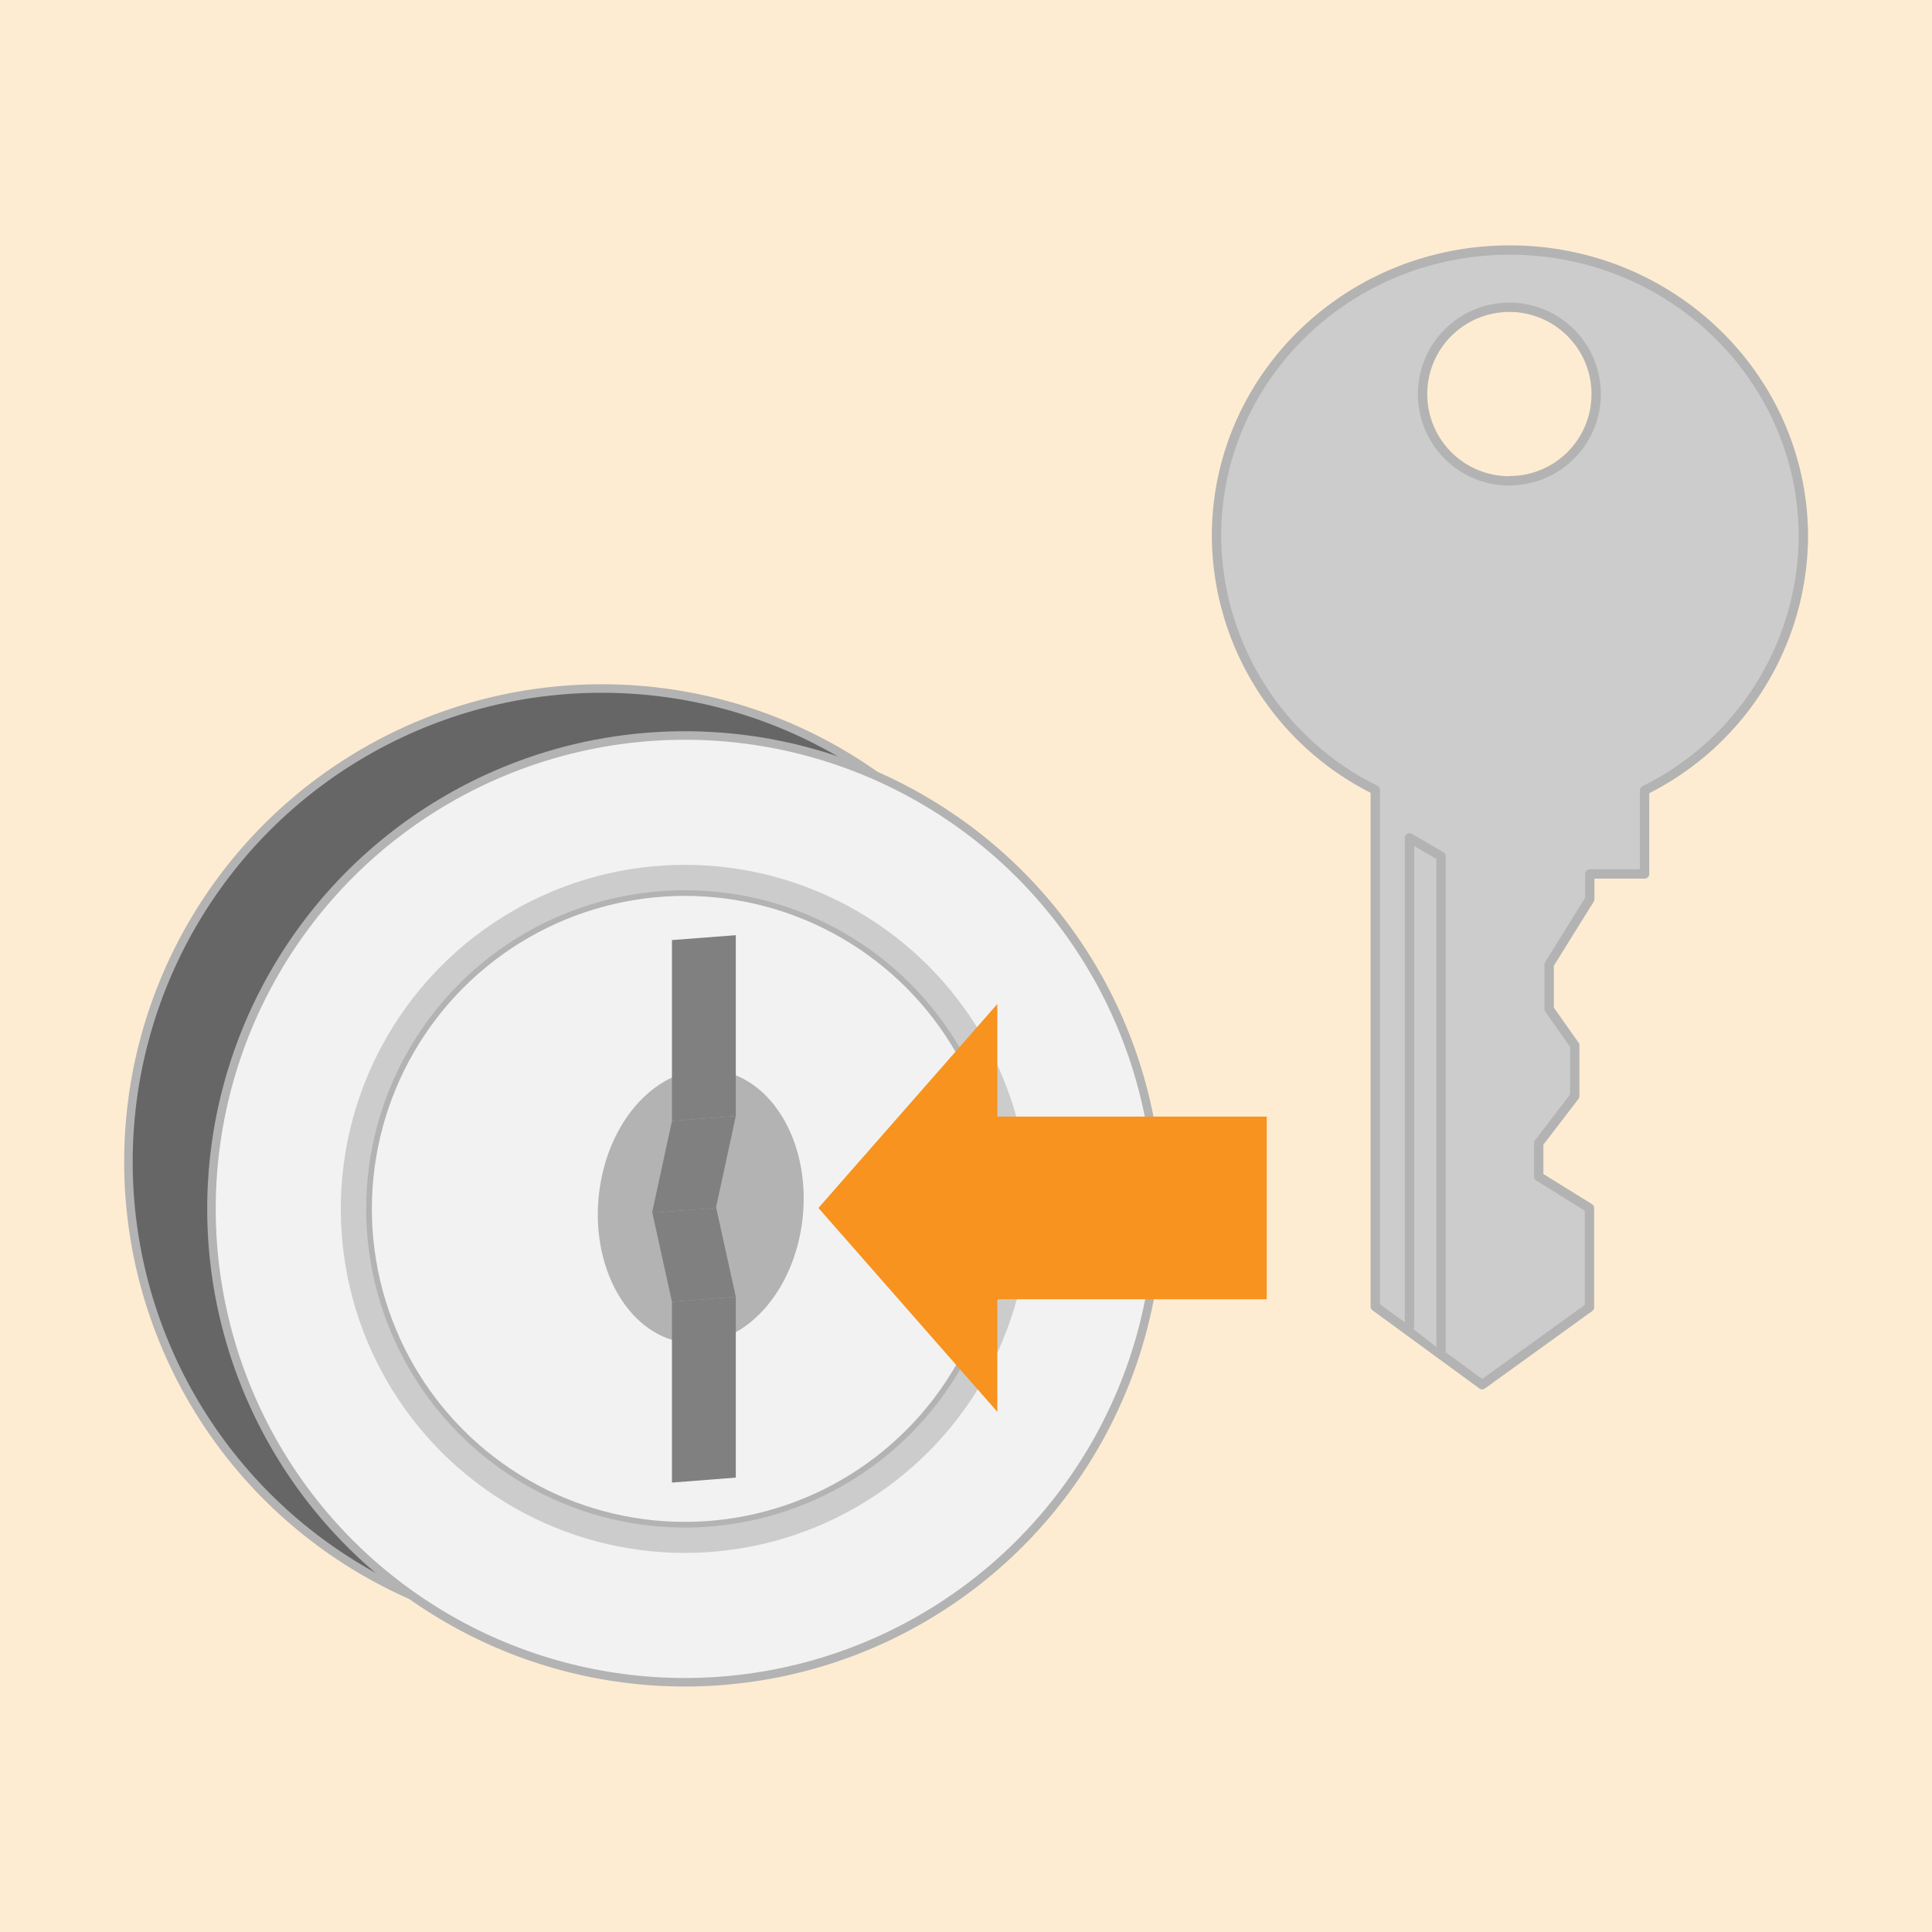
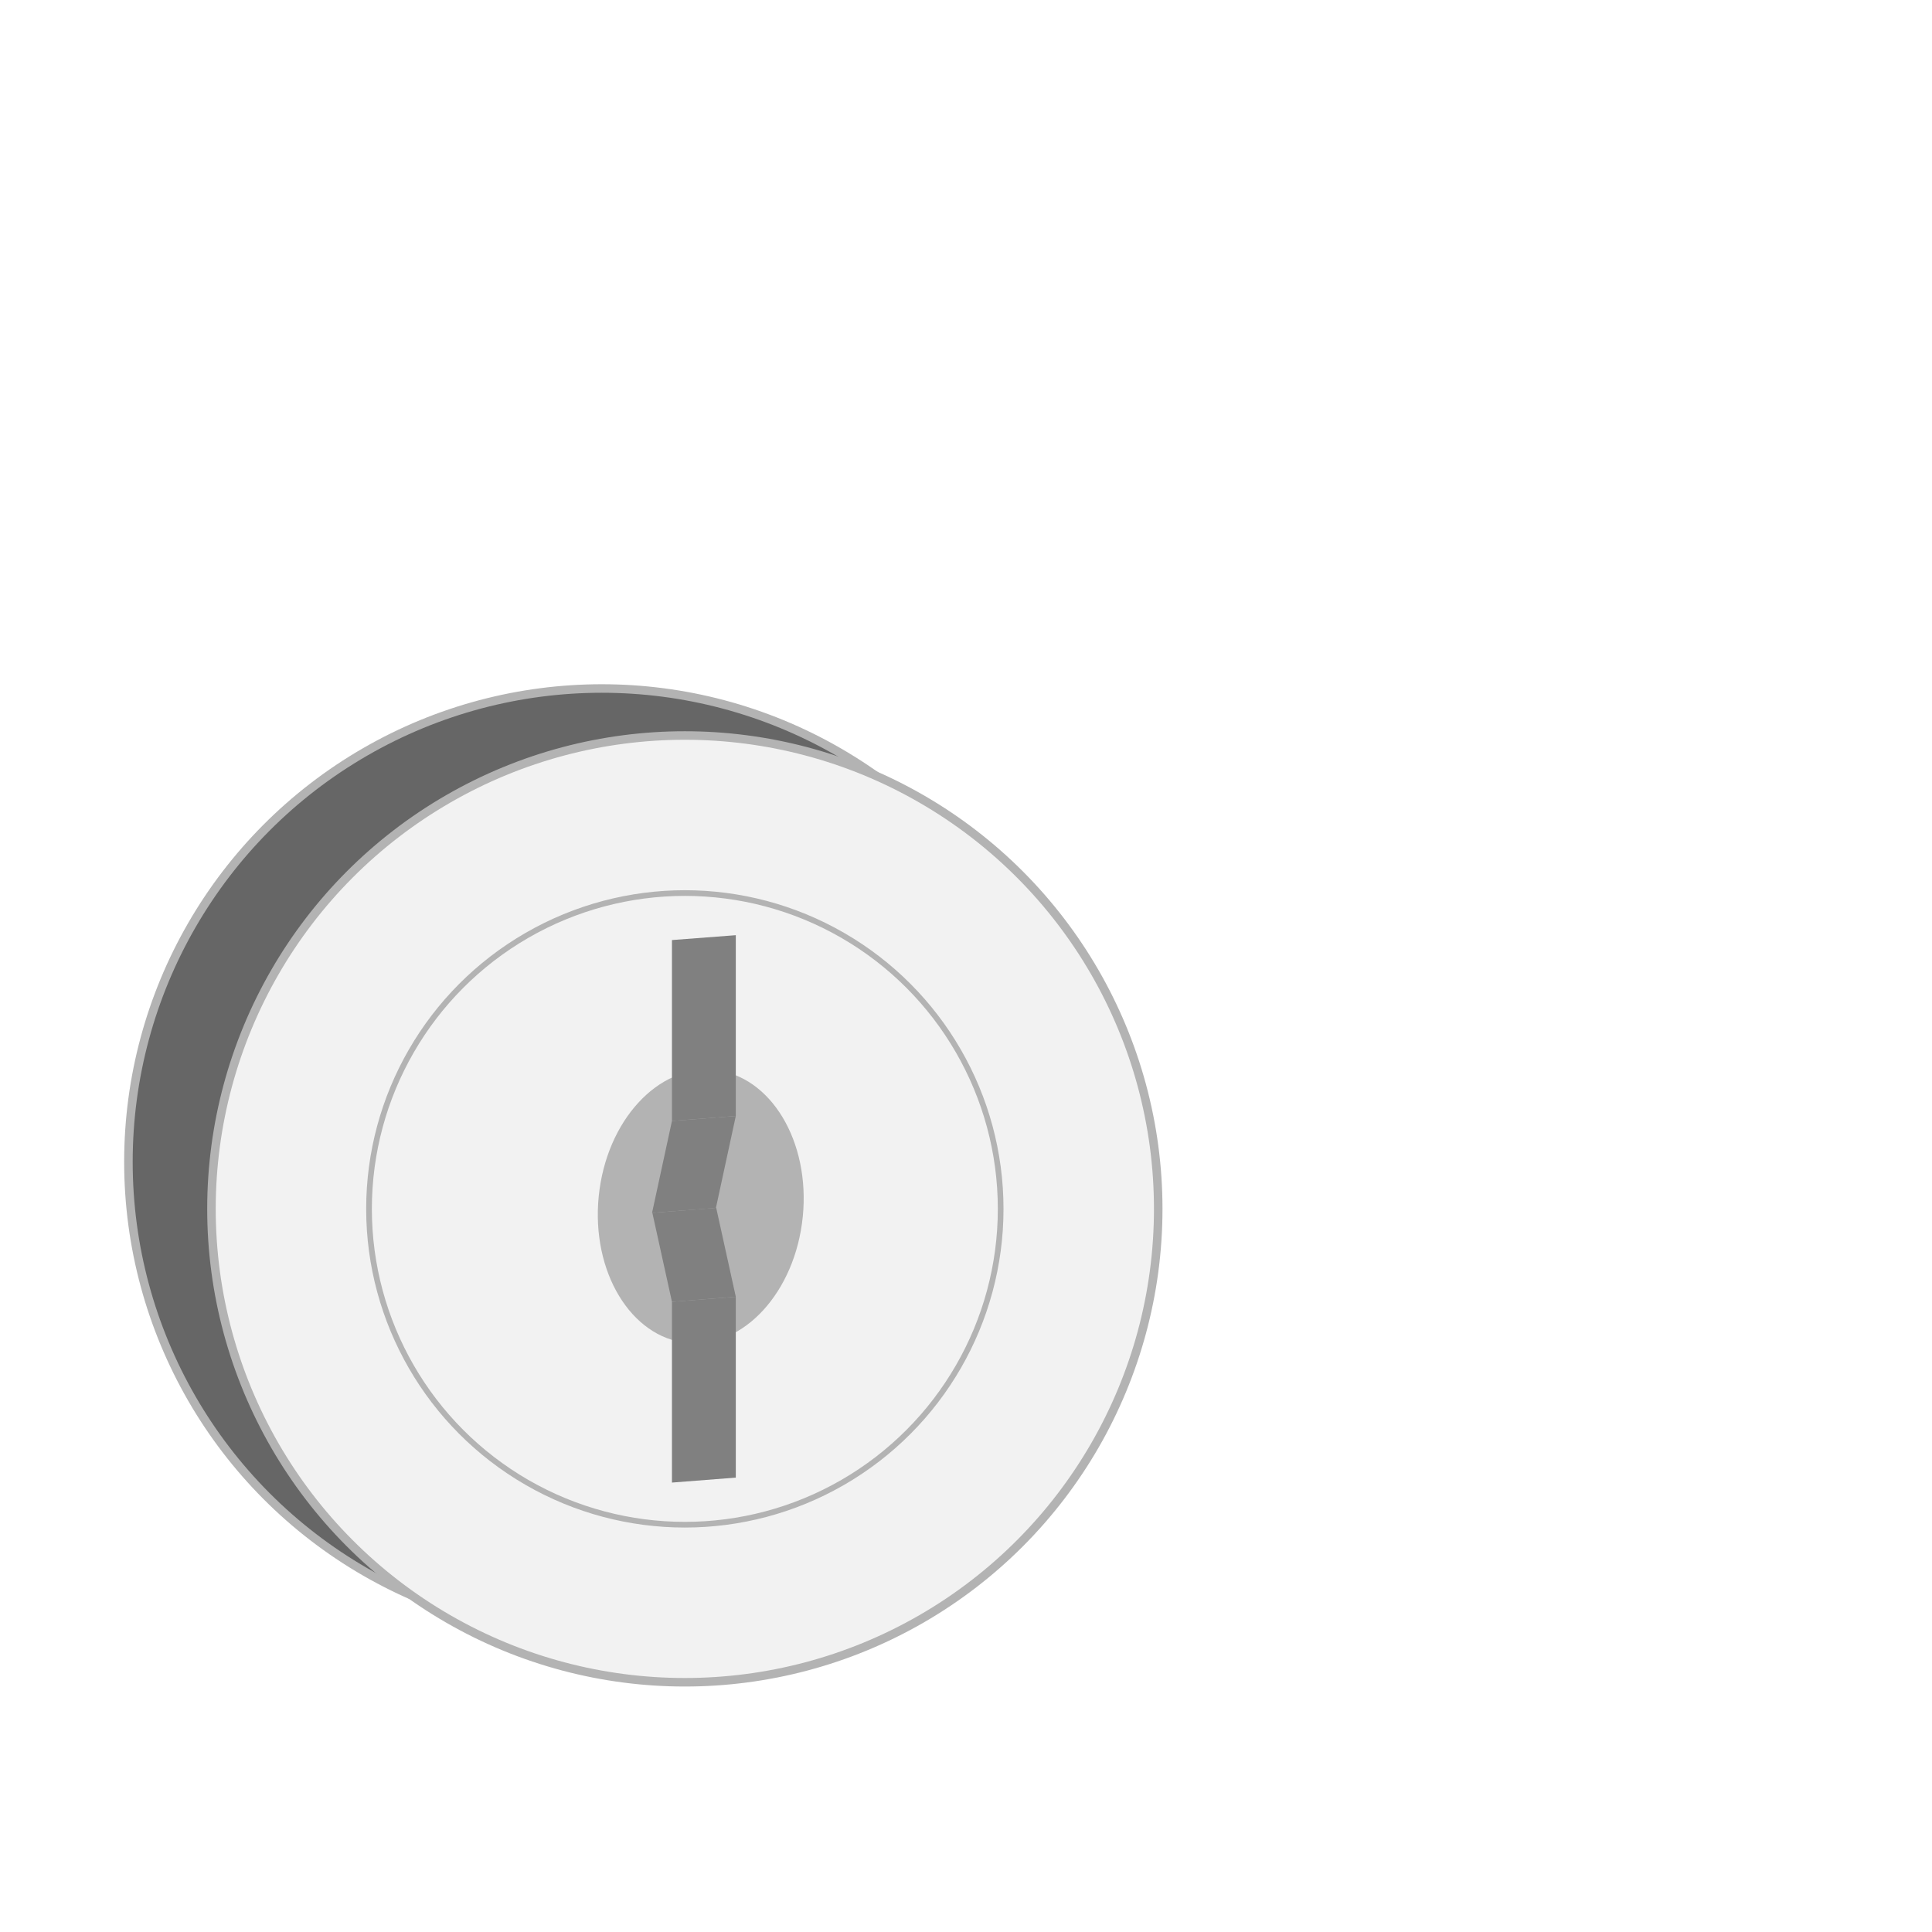
<svg xmlns="http://www.w3.org/2000/svg" viewBox="0 0 190.31 190.31">
  <defs>
    <style>.cls-1{fill:#feecd2;}.cls-2{fill:#666;}.cls-2,.cls-3,.cls-5,.cls-8{stroke:#b3b3b3;stroke-linecap:round;stroke-linejoin:round;}.cls-2,.cls-3{stroke-width:0.84px;}.cls-3,.cls-5{fill:#f2f2f2;}.cls-4,.cls-8{fill:#ccc;}.cls-5{stroke-width:0.56px;}.cls-6{fill:#b3b3b3;}.cls-7{fill:gray;}.cls-8{stroke-width:0.92px;}.cls-9{fill:#f7931e;}</style>
  </defs>
  <g id="レイヤー_2" data-name="レイヤー 2">
    <g id="レイヤー_1-2" data-name="レイヤー 1">
-       <rect class="cls-1" width="190.31" height="190.31" />
      <g id="レイヤー_2-2" data-name="レイヤー 2">
        <g id="レイヤー_1-2-2" data-name="レイヤー 1-2">
          <circle class="cls-2" cx="59.28" cy="114.45" r="46.63" />
          <circle class="cls-3" cx="67.46" cy="119.08" r="46.63" />
-           <circle class="cls-4" cx="67.46" cy="119.08" r="33.89" />
          <circle class="cls-5" cx="67.46" cy="119.08" r="31.11" />
          <ellipse class="cls-6" cx="68.37" cy="119.04" rx="13.44" ry="10.05" transform="matrix(0.1, -1, 1, 0.1, -56.85, 175.31)" />
          <polygon class="cls-7" points="72.48 109.93 66.19 110.42 66.19 92.6 72.48 92.12 72.48 109.93" />
          <polygon class="cls-7" points="72.48 145.55 66.19 146.04 66.19 128.23 72.48 127.74 72.48 145.55" />
          <polygon class="cls-7" points="70.52 118.99 64.23 119.47 66.19 110.42 72.48 109.93 70.52 118.99" />
          <polygon class="cls-7" points="72.48 127.74 66.19 128.23 64.26 119.47 70.55 118.98 72.48 127.74" />
-           <path class="cls-8" d="M148.72,24.63c-16,0-28.89,12.62-28.89,28.18a28.09,28.09,0,0,0,15.64,25V128.7L146,136.4l10.57-7.63V119l-5-3.1V112.6l3.55-4.63v-5L152.6,99.4V95l4-6.43V86.09H162V77.85a28.07,28.07,0,0,0,15.64-25C177.62,37.25,164.68,24.63,148.72,24.63Zm0,22.74a8.55,8.55,0,1,1,8.51-8.59v0h0a8.53,8.53,0,0,1-8.51,8.57h0Z" />
-           <polyline class="cls-8" points="138.84 130.63 138.84 82.53 141.95 84.35 141.95 133.03" />
-           <polygon class="cls-9" points="124.78 109.99 98.24 109.99 98.24 98.9 80.62 118.99 98.24 139.07 98.24 127.98 124.78 127.98 124.78 109.99" />
        </g>
      </g>
    </g>
  </g>
</svg>